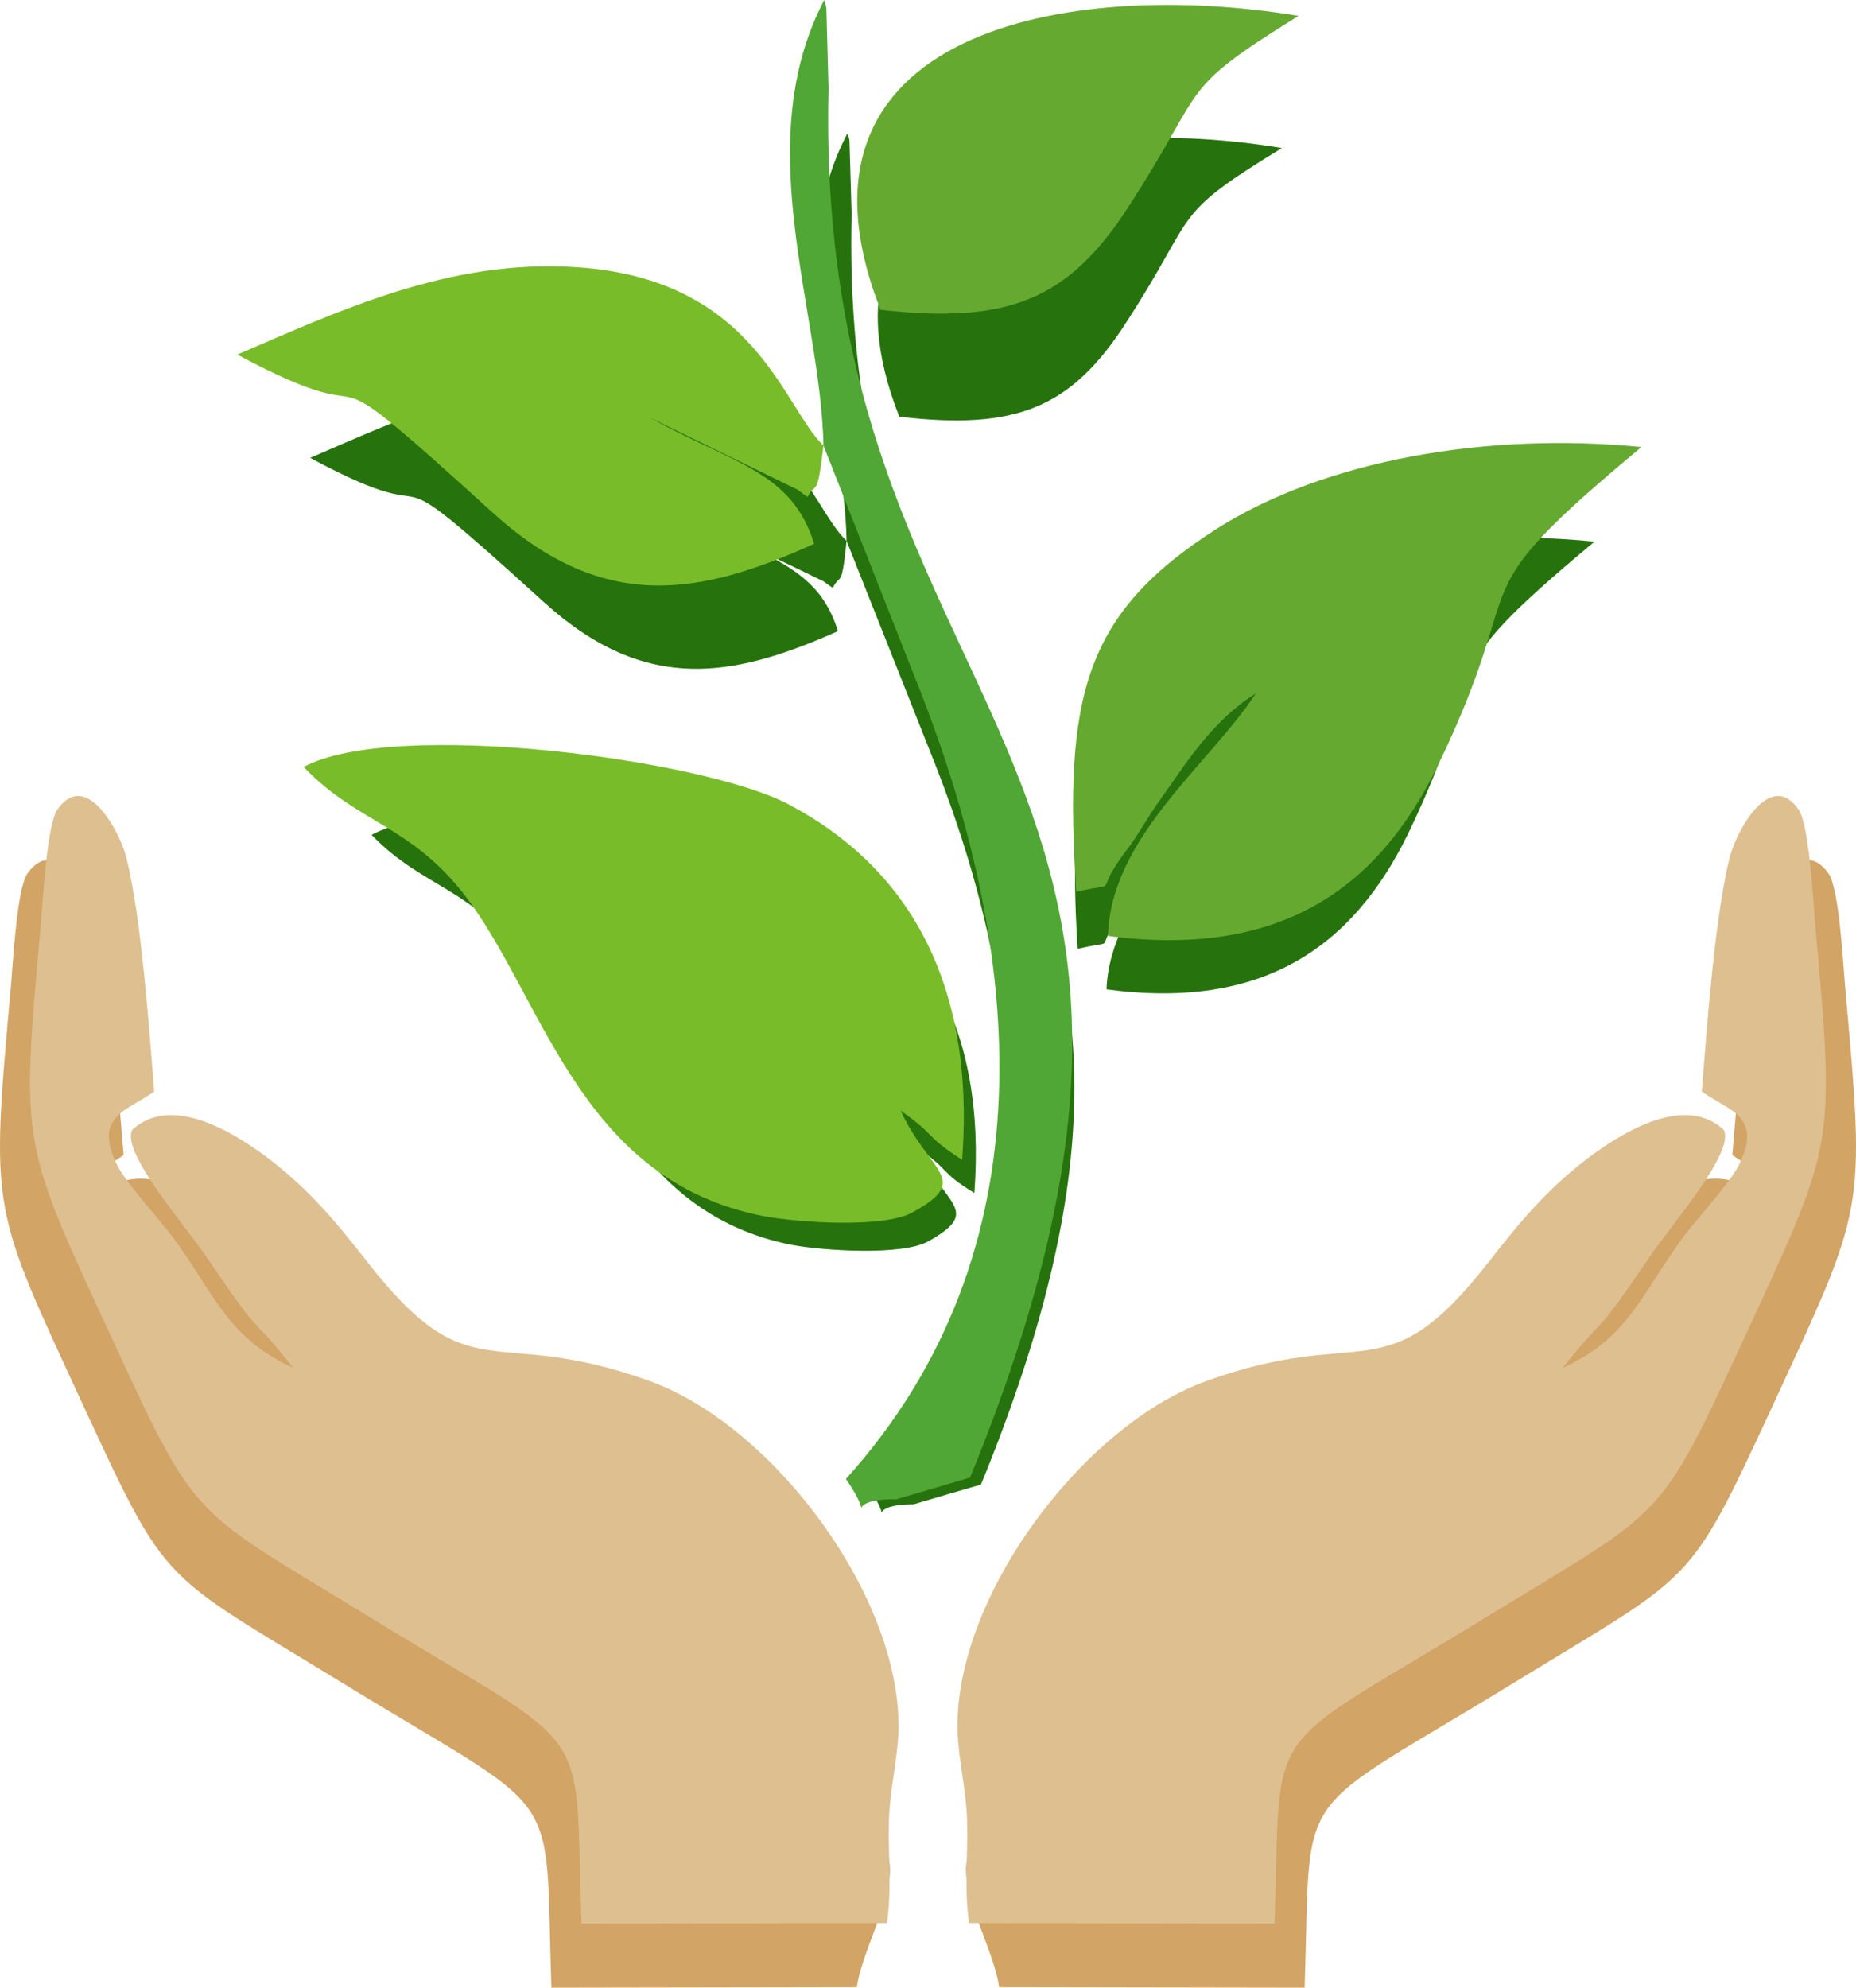
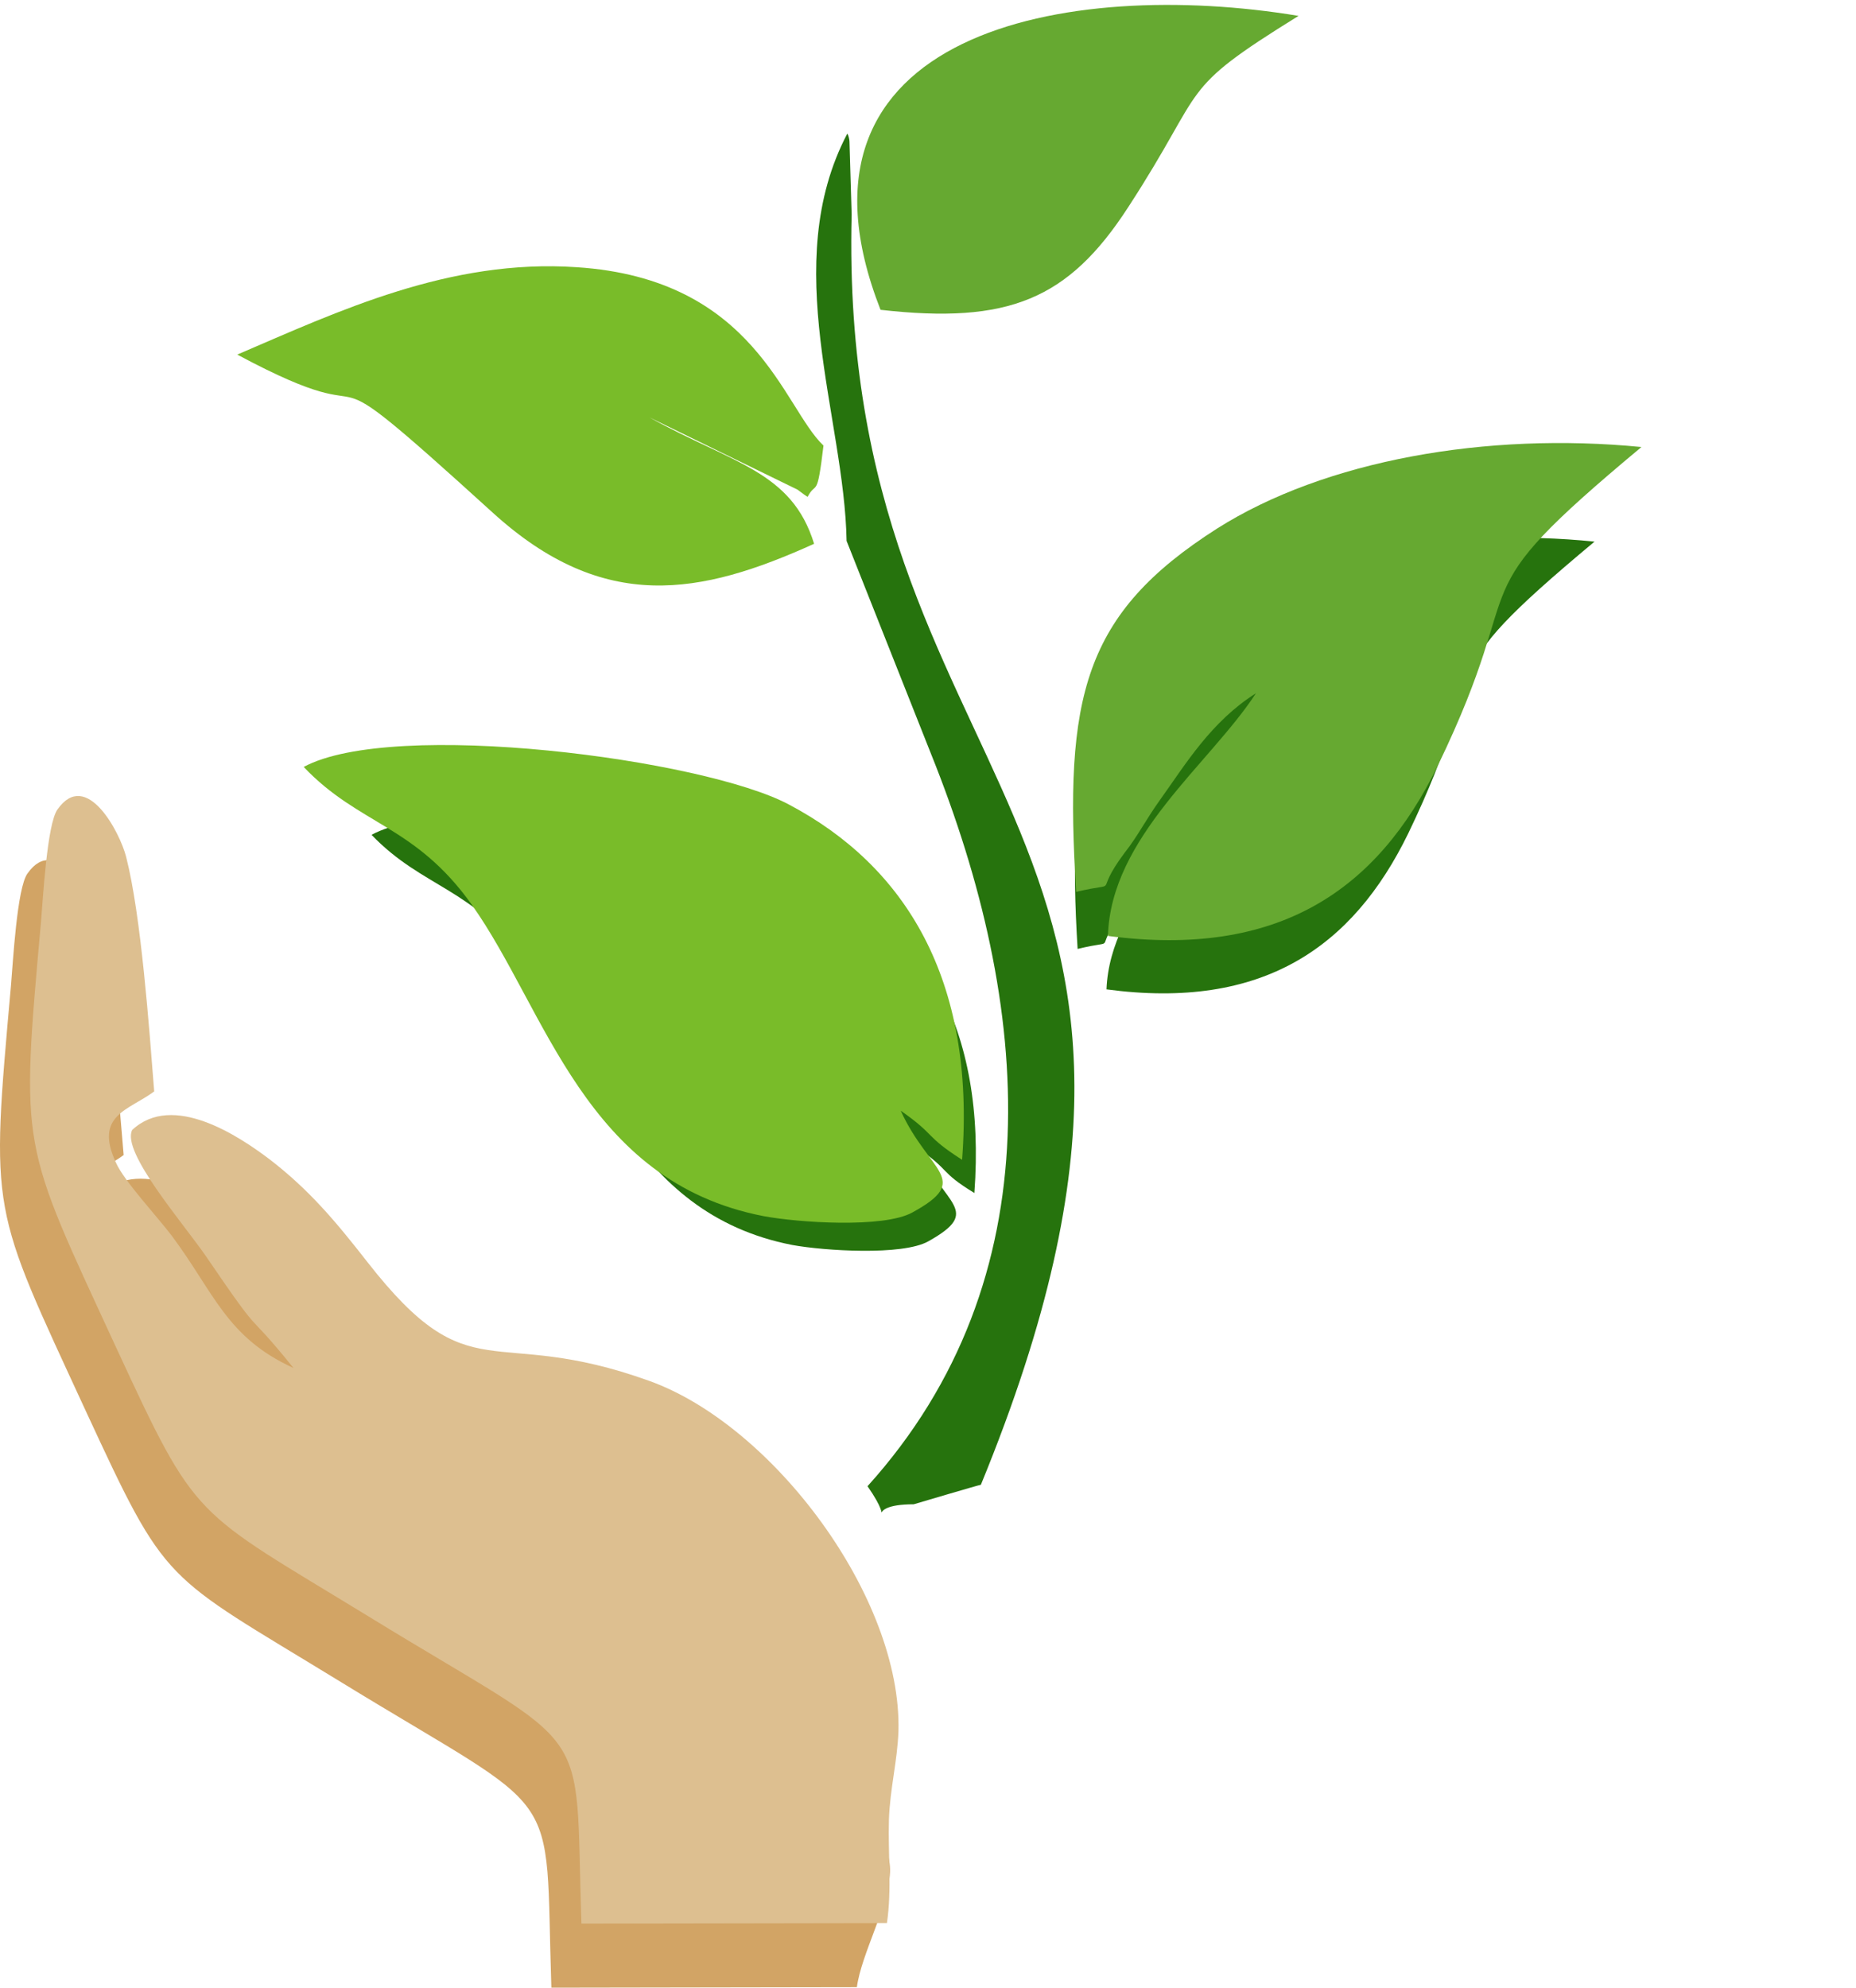
<svg xmlns="http://www.w3.org/2000/svg" xml:space="preserve" width="98.049mm" height="104.974mm" style="shape-rendering:geometricPrecision; text-rendering:geometricPrecision; image-rendering:optimizeQuality; fill-rule:evenodd; clip-rule:evenodd" viewBox="0 0 58636.47 62778.1">
  <defs>
    <style type="text/css">  .fil2 {fill:#26730D} .fil5 {fill:#51A735} .fil3 {fill:#66A931} .fil4 {fill:#79BC29} .fil0 {fill:#D2A465} .fil1 {fill:#DDBF90}  </style>
  </defs>
  <g id="Слой_x0020_1">
    <g id="_2448799885904">
      <g>
        <g>
-           <path class="fil0" d="M54729.94 36480.35c806.99,601.26 1914.6,743.65 1202.53,2262.66 -253.15,569.63 -1313.28,1708.88 -1756.36,2294.36 -1344.98,1803.85 -1724.73,3212.04 -3845,4177.26 1645.61,-2041.15 822.77,-680.38 2753.23,-3512.73 727.87,-1060.13 2689.9,-3307.01 2341.78,-4003.24 -1281.65,-1202.53 -3370.28,189.88 -4351.29,933.53 -1250.01,949.38 -2072.78,1946.24 -3085.49,3243.73 -3291.16,4208.9 -3860.79,1930.39 -8908.31,3750.03 -3908.27,1408.25 -7974.78,6835.52 -7864.02,11060.27 31.64,933.53 -727.87,1455.73 -696.23,2436.75 31.64,1075.98 901.89,2579.14 1044.35,3639.27l9652.02 15.85c221.51,-6598.16 -522.14,-5253.25 6724.77,-9699.51 5585.51,-3417.76 5395.64,-2927.25 7990.63,-8528.56 3006.37,-6519.04 3006.37,-6139.29 2357.63,-13417.9 -63.27,-727.87 -189.88,-3085.49 -522.14,-3544.37 -917.74,-1297.49 -1977.88,743.65 -2167.75,1503.16 -443.08,1835.54 -696.29,5379.91 -870.32,7389.42z" />
-           <path class="fil1" d="M53764.71 34470.83c806.99,601.26 1914.6,743.65 1202.53,2262.66 -253.15,569.63 -1313.28,1708.88 -1756.36,2294.36 -1344.98,1803.85 -1724.73,3212.04 -3845,4177.26 1645.61,-2041.15 822.77,-680.38 2753.23,-3512.73 727.87,-1060.13 2689.9,-3307.01 2341.78,-4003.24 -1281.65,-1202.53 -3370.28,189.88 -4351.29,933.53 -1250.01,965.23 -2072.78,1946.24 -3085.49,3243.73 -3291.16,4208.9 -3860.79,1930.39 -8908.31,3750.03 -3908.27,1408.25 -7974.78,6835.52 -7864.02,11060.27 31.64,933.53 269,1819.64 300.63,2800.65 31.64,1075.98 -94.97,2199.39 63.27,3259.52l9652.02 15.85c221.51,-6598.16 -522.14,-5253.25 6724.77,-9699.51 5585.51,-3417.76 5395.64,-2927.25 7990.63,-8528.56 3006.37,-6519.04 3006.37,-6139.29 2357.63,-13417.9 -63.27,-727.87 -189.88,-3085.49 -522.14,-3544.37 -917.74,-1297.49 -1977.88,743.65 -2167.75,1503.16 -474.72,1851.39 -727.87,5411.55 -886.11,7405.27z" />
-         </g>
+           </g>
        <g>
          <path class="fil0" d="M3906.53 36480.35c-806.99,601.26 -1914.6,743.65 -1202.53,2262.66 253.15,569.63 1313.28,1708.88 1756.36,2294.36 1344.98,1803.85 1724.73,3212.04 3845,4177.26 -1645.61,-2041.15 -822.77,-680.38 -2753.23,-3512.73 -727.87,-1060.13 -2689.9,-3307.01 -2341.78,-4003.24 1281.65,-1202.53 3370.28,189.88 4351.29,933.53 1250.01,949.38 2072.78,1946.24 3085.49,3243.73 3291.16,4208.9 3860.79,1930.39 8908.31,3750.03 3908.27,1408.25 7974.78,6835.52 7864.02,11060.27 -31.64,933.53 727.87,1455.73 696.23,2436.75 -31.64,1075.98 -901.89,2579.14 -1044.35,3639.27l-9652.02 15.85c-221.51,-6598.16 522.14,-5253.25 -6724.77,-9699.51 -5585.51,-3417.76 -5395.64,-2927.25 -7990.63,-8528.56 -3006.37,-6519.04 -3006.37,-6139.29 -2357.63,-13417.9 63.27,-727.87 189.88,-3085.49 522.14,-3544.37 917.74,-1297.49 1977.88,743.65 2167.75,1503.16 443.08,1835.54 696.29,5379.91 870.32,7389.42z" />
          <path class="fil1" d="M4871.76 34470.83c-806.99,601.26 -1914.6,743.65 -1202.53,2262.66 253.15,569.63 1313.28,1708.88 1756.36,2294.36 1344.98,1803.85 1724.73,3212.04 3845,4177.26 -1645.61,-2041.15 -822.77,-680.38 -2753.23,-3512.73 -727.87,-1060.13 -2689.9,-3307.01 -2341.78,-4003.24 1281.65,-1202.53 3370.28,189.88 4351.29,933.53 1250.01,965.23 2072.78,1946.24 3085.49,3243.73 3291.16,4208.9 3860.79,1930.39 8908.31,3750.03 3908.27,1408.25 7974.78,6835.52 7864.02,11060.27 -31.64,933.53 -269,1819.64 -300.63,2800.65 -31.64,1075.98 94.97,2199.39 -63.27,3259.52l-9652.02 15.85c-221.51,-6598.16 522.14,-5253.25 -6724.77,-9699.51 -5585.51,-3417.76 -5395.64,-2927.25 -7990.63,-8528.56 -3006.37,-6519.04 -3006.37,-6139.29 -2357.63,-13417.9 63.27,-727.87 189.88,-3085.49 522.14,-3544.37 917.74,-1297.49 1977.88,743.65 2167.75,1503.16 474.72,1851.39 727.87,5411.55 886.11,7405.27z" />
        </g>
      </g>
      <g>
        <path class="fil2" d="M11738.14 26366.82c1619.42,1687.83 3215.99,1665.05 4858.25,3968.73 2144.01,3033.59 3261.56,7982.97 8439.15,8986.59 1003.62,182.52 3466.98,342.14 4288.08,-114.05 1756.25,-980.78 478.97,-1140.39 -319.29,-2942.27 1049.19,729.9 661.43,729.9 1779.09,1414.11 387.76,-5223.23 -1642.2,-8484.78 -4995.08,-10263.93 -2509.05,-1277.22 -11472.92,-2440.46 -14050.2,-1049.19z" />
        <path class="fil2" d="M34044.91 29970.63c1414.11,-342.14 410.61,182.52 1391.38,-1117.66 387.76,-501.81 593.01,-912.3 1071.98,-1573.73 684.27,-958.05 1459.68,-2212.48 2737.02,-3033.59 -1322.91,2029.97 -4173.98,4151.13 -4288.08,7002.2 4926.66,661.48 7777.79,-1322.91 9534.03,-4926.66 2782.65,-5770.61 387.76,-4630.1 5884.65,-9214.68 -4470.42,-456.18 -9146.27,364.92 -12248.21,2372.1 -3854.69,2463.36 -4424.91,4881.09 -4082.78,10492.02z" />
-         <path class="fil2" d="M26746.15 17083.73c-1163.29,-1094.82 -1961.55,-4812.56 -7139.15,-5154.75 -3672.17,-250.82 -6888.15,1277.34 -9807.69,2531.78 4903.82,2645.82 1459.74,-821.1 7389.96,4561.74 3215.99,2919.54 5998.64,2372.16 9283.1,912.36 -638.64,-2098.44 -2349.32,-2326.53 -4744.2,-3649.38l4288.08 2075.6c68.42,45.57 182.46,136.89 296.56,205.25 228.09,-478.97 273.66,91.2 433.34,-1482.59z" />
        <path class="fil2" d="M26746.15 17083.73l2668.61 6728.54c3193.2,7937.4 3923.04,16559.13 -2007.18,23127.99 1003.62,1436.96 -296.51,570.23 1459.74,570.23 0,0 2075.6,-615.85 2121.17,-615.85 8667.3,-21120.75 -4538.9,-21805.02 -4082.66,-40120.28l-68.47 -2303.69c0,-45.63 -22.84,-182.52 -68.47,-250.88 -2166.68,4128.29 -91.08,8963.69 -22.73,12863.94z" />
-         <path class="fil2" d="M28411.2 13160.69c3695.07,433.39 5428.47,-273.72 7161.87,-2965.11 2326.53,-3581.03 1345.7,-3330.03 4926.66,-5519.67 -6682.91,-1117.66 -15258.89,433.34 -12088.53,8484.78z" />
      </g>
      <path class="fil3" d="M33999.34 28168.76c1528.16,-364.92 456.18,205.25 1528.16,-1231.71 433.34,-547.38 638.58,-1003.62 1163.24,-1733.4 752.69,-1049.19 1573.79,-2417.73 2987.9,-3307.31 -1459.68,2235.27 -4584.47,4538.9 -4675.79,7663.68 5382.84,707.06 8507.63,-1436.96 10423.55,-5382.84 3056.37,-6317.99 410.61,-5040.71 6432.09,-10058.57 -4881.03,-478.97 -9990.21,410.61 -13411.44,2577.41 -4219.61,2691.39 -4835.46,5314.37 -4447.7,11472.74z" />
      <path class="fil4" d="M9594.13 24222.87c1756.3,1847.51 3512.55,1824.72 5314.43,4356.44 2349.26,3307.25 3558.12,8735.66 9214.68,9830.42 1094.82,205.3 3786.27,387.76 4698.57,-114.05 1915.92,-1049.19 524.54,-1254.44 -364.92,-3215.99 1140.45,798.26 729.9,775.53 1938.77,1551.06 433.39,-5702.19 -1801.88,-9283.1 -5474.04,-11221.86 -2691.51,-1436.96 -12499.26,-2714.18 -15327.48,-1186.02z" />
      <path class="fil4" d="M26016.31 14072.99c-1277.28,-1208.87 -2144.01,-5268.8 -7800.57,-5633.72 -4014.36,-273.66 -7526.85,1391.38 -10720.05,2759.92 5360.06,2873.91 1596.63,-889.57 8074.29,4995.08 3512.55,3193.26 6568.92,2600.25 10149.89,980.78 -707.06,-2303.69 -2577.41,-2531.78 -5200.38,-3991.52l4675.85 2280.84c68.42,45.63 205.25,159.67 319.29,228.09 273.6,-524.65 296.39,113.99 501.69,-1619.47z" />
-       <path class="fil5" d="M26016.31 14072.99l2896.7 7344.39c3489.71,8690.09 4288.08,18110.01 -2189.64,25294.79 1094.82,1573.73 -319.29,615.85 1596.63,638.58 0,0 2258.06,-661.43 2326.53,-684.27 9465.56,-23105.15 -4949.51,-23835.05 -4470.48,-43860.98l-68.42 -2531.78c0,-45.63 -45.63,-205.25 -68.47,-273.72 -2372.1,4539.01 -114.1,9807.81 -22.84,14072.99z" />
      <path class="fil3" d="M27818.19 9784.97c4037.09,456.18 5930.28,-319.29 7823.36,-3238.83 2554.56,-3923.04 1482.59,-3626.6 5382.84,-6044.33 -7275.98,-1208.75 -16650.27,479.02 -13206.2,9283.16z" />
    </g>
  </g>
</svg>